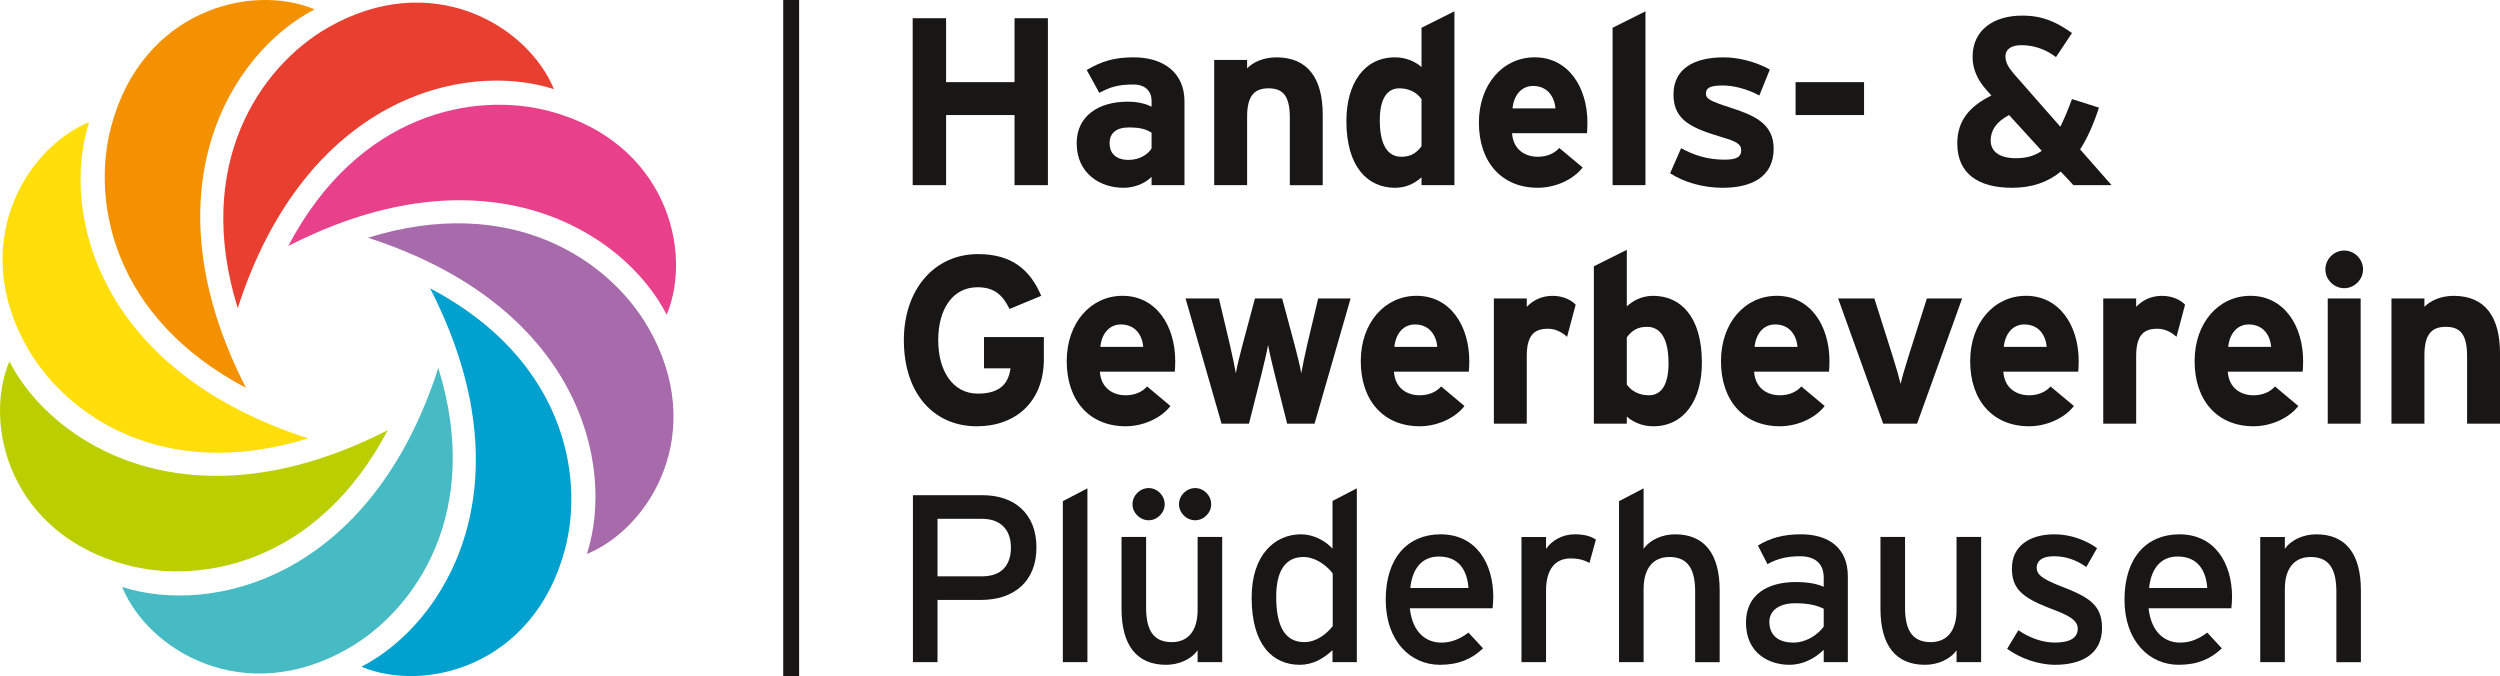
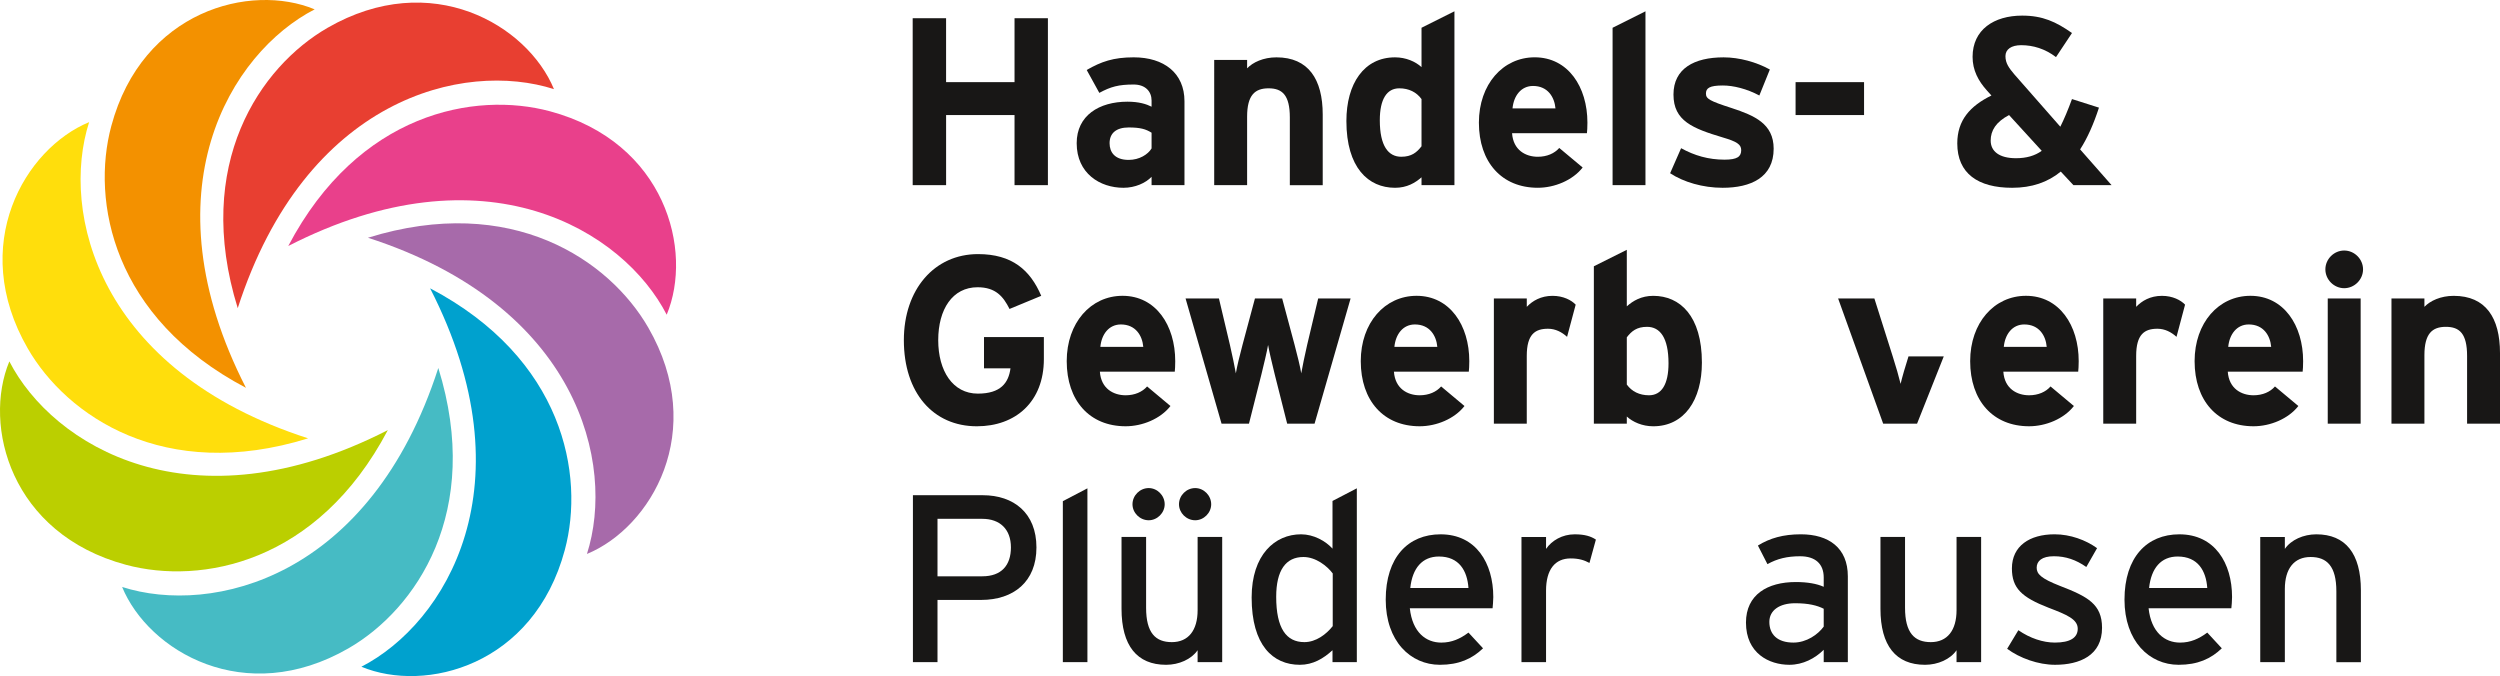
<svg xmlns="http://www.w3.org/2000/svg" version="1.1" id="Ebene_1" x="0px" y="0px" width="158.598px" height="42.891px" viewBox="0 0 158.598 42.891" enable-background="new 0 0 158.598 42.891" xml:space="preserve">
  <g>
    <g>
      <g>
        <path fill="#181716" d="M64.361,11.746V7.299H60.02v4.447H57.9V1.156h2.119v4.055h4.342V1.156h2.117v10.59H64.361z" />
      </g>
      <g>
        <path fill="#181716" d="M73.055,11.746v-0.529c-0.379,0.395-1.044,0.696-1.785,0.696c-1.482,0-2.966-0.907-2.966-2.829     c0-1.755,1.423-2.633,3.224-2.633c0.725,0,1.195,0.151,1.527,0.318V6.377c0-0.561-0.379-1.015-1.135-1.015     c-0.953,0-1.453,0.136-2.18,0.53l-0.801-1.453c0.922-0.529,1.694-0.802,2.98-0.802c1.922,0,3.223,0.999,3.223,2.784v5.324H73.055     z M73.055,8.419c-0.363-0.228-0.711-0.333-1.453-0.333c-0.787,0-1.211,0.362-1.211,0.998c0,0.56,0.318,1.06,1.211,1.06     c0.682,0,1.227-0.349,1.453-0.728V8.419z" />
      </g>
      <g>
        <path fill="#181716" d="M81.826,11.746V7.449c0-1.421-0.486-1.846-1.348-1.846c-0.864,0-1.362,0.425-1.362,1.801v4.342h-2.088     V3.804h2.088v0.53c0.363-0.379,1.027-0.696,1.862-0.696c2.027,0,2.934,1.392,2.934,3.631v4.478H81.826z" />
      </g>
      <g>
        <path fill="#181716" d="M90.18,11.746v-0.498c-0.395,0.348-0.922,0.665-1.68,0.665c-1.695,0-3.086-1.271-3.086-4.236     c0-2.375,1.119-4.039,3.086-4.039c0.695,0,1.301,0.272,1.68,0.62V1.762l2.088-1.045v11.029H90.18z M90.18,6.285     c-0.318-0.438-0.803-0.682-1.408-0.682c-0.801,0-1.238,0.697-1.238,2.027c0,1.635,0.543,2.314,1.361,2.314     c0.65,0,0.982-0.271,1.285-0.664V6.285z" />
      </g>
      <g>
        <path fill="#181716" d="M100.674,8.448h-4.75c0.074,1.09,0.877,1.497,1.633,1.497c0.576,0,1.059-0.211,1.361-0.559l1.484,1.24     c-0.637,0.817-1.787,1.286-2.846,1.286c-2.283,0-3.736-1.619-3.736-4.131c0-2.435,1.527-4.145,3.539-4.145     c2.119,0,3.346,1.876,3.346,4.145C100.705,8.086,100.689,8.297,100.674,8.448z M97.254,5.453c-0.756,0-1.225,0.62-1.301,1.422     h2.725C98.615,6.164,98.193,5.453,97.254,5.453z" />
      </g>
      <g>
        <path fill="#181716" d="M102.301,11.746V1.762l2.086-1.045v11.029H102.301z" />
      </g>
      <g>
        <path fill="#181716" d="M109.281,11.913c-1.256,0-2.48-0.363-3.33-0.923l0.697-1.588c0.848,0.469,1.74,0.727,2.754,0.727     c0.816,0,1.059-0.197,1.059-0.606c0-0.363-0.287-0.545-1.164-0.802c-1.906-0.574-3.133-1.044-3.133-2.723     c0-1.649,1.316-2.36,3.178-2.36c0.998,0,2.088,0.302,2.936,0.771l-0.666,1.649c-0.787-0.423-1.648-0.635-2.314-0.635     c-0.848,0-1.074,0.166-1.074,0.515c0,0.332,0.24,0.469,1.648,0.922c1.422,0.47,2.648,0.984,2.648,2.572     C112.52,11.263,111.066,11.913,109.281,11.913z" />
      </g>
      <g>
        <path fill="#181716" d="M113.91,7.299V5.211h4.344v2.088H113.91z" />
      </g>
      <g>
        <path fill="#181716" d="M131.537,11.746l-0.803-0.861c-0.83,0.681-1.846,1.028-3.086,1.028c-2.162,0-3.48-0.907-3.48-2.814     c0-1.481,0.818-2.375,2.166-3.041l-0.273-0.302c-0.561-0.621-0.922-1.301-0.922-2.148c0-1.726,1.359-2.617,3.146-2.617     c1.301,0,2.146,0.393,3.16,1.104l-1.014,1.528c-0.695-0.529-1.451-0.756-2.209-0.756c-0.619,0-0.998,0.257-0.998,0.695     c0,0.454,0.229,0.757,0.559,1.15l2.922,3.327c0.242-0.482,0.484-1.057,0.74-1.754l1.711,0.544     c-0.334,1.029-0.727,1.923-1.195,2.649l1.996,2.268H131.537z M127.453,7.299c-0.834,0.439-1.166,0.984-1.166,1.619     c0,0.681,0.545,1.119,1.604,1.119c0.65,0,1.195-0.15,1.635-0.469L127.453,7.299z" />
      </g>
      <g>
        <path fill="#181716" d="M61.971,27.043c-2.77,0-4.631-2.118-4.631-5.462c0-3.222,1.938-5.461,4.706-5.461     c2.163,0,3.313,1.013,4.009,2.647L64.043,19.6c-0.393-0.787-0.877-1.377-2.027-1.377c-1.588,0-2.496,1.393-2.496,3.358     c0,1.951,0.923,3.39,2.512,3.39c1.451,0,1.951-0.682,2.072-1.604h-1.68v-1.982h3.798v1.392     C66.222,25.5,64.421,27.043,61.971,27.043z" />
      </g>
      <g>
        <path fill="#181716" d="M74.527,23.578h-4.752c0.076,1.09,0.879,1.498,1.635,1.498c0.574,0,1.059-0.211,1.361-0.56l1.482,1.241     c-0.635,0.816-1.785,1.285-2.844,1.285c-2.285,0-3.737-1.619-3.737-4.131c0-2.435,1.528-4.145,3.54-4.145     c2.119,0,3.344,1.877,3.344,4.145C74.557,23.216,74.541,23.427,74.527,23.578z M71.107,20.583c-0.756,0-1.227,0.62-1.301,1.423     h2.723C72.469,21.293,72.045,20.583,71.107,20.583z" />
      </g>
      <g>
        <path fill="#181716" d="M83.395,26.877h-1.738l-0.787-3.117c-0.152-0.619-0.363-1.498-0.424-1.876     c-0.061,0.378-0.274,1.257-0.425,1.876l-0.787,3.117h-1.74l-2.283-7.943h2.117l0.695,2.936c0.137,0.605,0.318,1.438,0.379,1.814     c0.061-0.392,0.258-1.193,0.424-1.814l0.787-2.936h1.726l0.787,2.936c0.166,0.621,0.363,1.423,0.424,1.814     c0.061-0.377,0.24-1.209,0.377-1.814l0.697-2.936h2.057L83.395,26.877z" />
      </g>
      <g>
        <path fill="#181716" d="M93.18,23.578h-4.75c0.076,1.09,0.875,1.498,1.633,1.498c0.576,0,1.059-0.211,1.361-0.56l1.482,1.241     c-0.635,0.816-1.785,1.285-2.844,1.285c-2.283,0-3.736-1.619-3.736-4.131c0-2.435,1.529-4.145,3.539-4.145     c2.119,0,3.346,1.877,3.346,4.145C93.211,23.216,93.195,23.427,93.18,23.578z M89.76,20.583c-0.756,0-1.225,0.62-1.301,1.423     h2.723C91.121,21.293,90.697,20.583,89.76,20.583z" />
      </g>
      <g>
        <path fill="#181716" d="M99.414,21.369c-0.332-0.303-0.74-0.514-1.209-0.514c-0.818,0-1.348,0.348-1.348,1.725v4.297H94.77     v-7.943h2.088v0.531c0.363-0.38,0.895-0.697,1.635-0.697c0.68,0,1.195,0.273,1.467,0.559L99.414,21.369z" />
      </g>
      <g>
        <path fill="#181716" d="M104.881,27.043c-0.695,0-1.301-0.272-1.678-0.619v0.453h-2.09v-9.985l2.09-1.044v3.586     c0.391-0.349,0.92-0.666,1.678-0.666c1.695,0,3.086,1.271,3.086,4.236C107.967,25.379,106.848,27.043,104.881,27.043z      M104.488,20.734c-0.65,0-0.984,0.272-1.285,0.666v2.996c0.316,0.438,0.801,0.68,1.406,0.68c0.801,0,1.24-0.696,1.24-2.027     C105.85,21.416,105.305,20.734,104.488,20.734z" />
      </g>
      <g>
-         <path fill="#181716" d="M116.029,23.578h-4.75c0.076,1.09,0.877,1.498,1.633,1.498c0.576,0,1.061-0.211,1.363-0.56l1.482,1.241     c-0.635,0.816-1.785,1.285-2.846,1.285c-2.283,0-3.734-1.619-3.734-4.131c0-2.435,1.527-4.145,3.539-4.145     c2.119,0,3.344,1.877,3.344,4.145C116.061,23.216,116.045,23.427,116.029,23.578z M112.611,20.583     c-0.758,0-1.225,0.62-1.301,1.423h2.723C113.973,21.293,113.549,20.583,112.611,20.583z" />
-       </g>
+         </g>
      <g>
-         <path fill="#181716" d="M121.617,26.877h-2.15l-2.859-7.943h2.301l1.164,3.676c0.197,0.606,0.41,1.362,0.5,1.742     c0.09-0.395,0.303-1.121,0.5-1.742l1.166-3.676h2.238L121.617,26.877z" />
+         <path fill="#181716" d="M121.617,26.877h-2.15l-2.859-7.943h2.301l1.164,3.676c0.197,0.606,0.41,1.362,0.5,1.742     c0.09-0.395,0.303-1.121,0.5-1.742h2.238L121.617,26.877z" />
      </g>
      <g>
        <path fill="#181716" d="M131.84,23.578h-4.75c0.074,1.09,0.877,1.498,1.635,1.498c0.574,0,1.059-0.211,1.359-0.56l1.482,1.241     c-0.635,0.816-1.783,1.285-2.842,1.285c-2.285,0-3.738-1.619-3.738-4.131c0-2.435,1.527-4.145,3.539-4.145     c2.119,0,3.346,1.877,3.346,4.145C131.871,23.216,131.855,23.427,131.84,23.578z M128.42,20.583c-0.756,0-1.225,0.62-1.301,1.423     h2.723C129.783,21.293,129.359,20.583,128.42,20.583z" />
      </g>
      <g>
        <path fill="#181716" d="M138.076,21.369c-0.334-0.303-0.742-0.514-1.211-0.514c-0.818,0-1.348,0.348-1.348,1.725v4.297h-2.088     v-7.943h2.088v0.531c0.363-0.38,0.893-0.697,1.635-0.697c0.682,0,1.195,0.273,1.467,0.559L138.076,21.369z" />
      </g>
      <g>
        <path fill="#181716" d="M146.078,23.578h-4.75c0.076,1.09,0.879,1.498,1.635,1.498c0.574,0,1.059-0.211,1.359-0.56l1.484,1.241     c-0.637,0.816-1.785,1.285-2.844,1.285c-2.285,0-3.738-1.619-3.738-4.131c0-2.435,1.527-4.145,3.541-4.145     c2.117,0,3.344,1.877,3.344,4.145C146.109,23.216,146.094,23.427,146.078,23.578z M142.658,20.583     c-0.756,0-1.225,0.62-1.301,1.423h2.725C144.021,21.293,143.598,20.583,142.658,20.583z" />
      </g>
      <g>
        <path fill="#181716" d="M148.713,18.283c-0.648,0-1.193-0.545-1.193-1.195s0.545-1.195,1.193-1.195     c0.652,0,1.197,0.545,1.197,1.195S149.365,18.283,148.713,18.283z M147.67,26.877v-7.943h2.088v7.943H147.67z" />
      </g>
      <g>
        <path fill="#181716" d="M156.51,26.877V22.58c0-1.422-0.482-1.846-1.346-1.846c-0.861,0-1.361,0.424-1.361,1.801v4.342h-2.09     v-7.943h2.09v0.531c0.363-0.38,1.027-0.697,1.859-0.697c2.027,0,2.936,1.391,2.936,3.631v4.479H156.51z" />
      </g>
      <g>
        <path fill="#181716" d="M62.242,38.059h-2.768v3.948h-1.559V31.416h4.433c1.952,0,3.403,1.12,3.403,3.313     C65.752,36.908,64.301,38.059,62.242,38.059z M62.318,32.914h-2.844v3.646h2.844c1.211,0,1.814-0.695,1.814-1.831     C64.133,33.564,63.424,32.914,62.318,32.914z" />
      </g>
      <g>
        <path fill="#181716" d="M67.426,42.007V31.794l1.559-0.815v11.028H67.426z" />
      </g>
      <g>
        <path fill="#181716" d="M75.975,42.007V41.25c-0.394,0.574-1.181,0.924-1.998,0.924c-1.846,0-2.828-1.211-2.828-3.556v-4.554     h1.559v4.492c0,1.604,0.604,2.18,1.633,2.18c1.046,0,1.635-0.742,1.635-2.028v-4.644h1.559v7.942H75.975z M72.873,33.005     c-0.56,0-1.029-0.469-1.029-1.014c0-0.56,0.47-1.028,1.029-1.028c0.545,0,1.014,0.469,1.014,1.028     C73.887,32.536,73.418,33.005,72.873,33.005z M75.823,33.005c-0.561,0-1.029-0.469-1.029-1.014c0-0.56,0.469-1.028,1.029-1.028     c0.545,0,1.014,0.469,1.014,1.028C76.837,32.536,76.368,33.005,75.823,33.005z" />
      </g>
      <g>
        <path fill="#181716" d="M84.533,42.007V41.25c-0.576,0.529-1.24,0.924-2.072,0.924c-1.711,0-3.058-1.241-3.058-4.268     c0-2.723,1.483-4.01,3.132-4.01c0.803,0,1.559,0.424,1.998,0.909V31.78l1.543-0.802v11.028H84.533z M84.547,36.379     c-0.348-0.469-1.072-1.043-1.859-1.043c-1.119,0-1.727,0.846-1.727,2.525c0,1.998,0.637,2.875,1.787,2.875     c0.74,0,1.393-0.499,1.799-1.015V36.379z" />
      </g>
      <g>
        <path fill="#181716" d="M94.688,38.588h-5.25c0.164,1.529,1.027,2.178,1.996,2.178c0.666,0,1.195-0.24,1.725-0.635l0.924,0.998     c-0.697,0.666-1.529,1.045-2.738,1.045c-1.863,0-3.436-1.498-3.436-4.131c0-2.692,1.424-4.146,3.48-4.146     c2.254,0,3.344,1.832,3.344,3.98C94.732,38.164,94.701,38.422,94.688,38.588z M91.283,35.305c-1.045,0-1.682,0.726-1.816,1.997     h3.691C93.082,36.212,92.568,35.305,91.283,35.305z" />
      </g>
      <g>
        <path fill="#181716" d="M100.834,35.713c-0.334-0.182-0.682-0.287-1.195-0.287c-0.984,0-1.559,0.696-1.559,2.043v4.538h-1.559     v-7.942h1.559v0.757c0.363-0.531,1.029-0.925,1.816-0.925c0.635,0,1.027,0.123,1.346,0.334L100.834,35.713z" />
      </g>
      <g>
-         <path fill="#181716" d="M107.539,42.007v-4.493c0-1.604-0.607-2.178-1.635-2.178c-1.045,0-1.635,0.74-1.635,2.025v4.646h-1.559     V31.794l1.559-0.815v3.843c0.395-0.575,1.182-0.925,1.996-0.925c1.846,0,2.83,1.211,2.83,3.557v4.554H107.539z" />
-       </g>
+         </g>
      <g>
        <path fill="#181716" d="M115.695,42.007v-0.786c-0.545,0.545-1.314,0.953-2.178,0.953c-1.287,0-2.754-0.727-2.754-2.678     c0-1.77,1.361-2.572,3.162-2.572c0.74,0,1.33,0.106,1.77,0.302v-0.589c0-0.863-0.529-1.348-1.496-1.348     c-0.818,0-1.453,0.152-2.074,0.5l-0.605-1.18c0.758-0.469,1.604-0.713,2.725-0.713c1.77,0,2.98,0.863,2.98,2.664v5.446H115.695z      M115.695,38.618c-0.422-0.212-0.967-0.349-1.816-0.349c-0.996,0-1.633,0.455-1.633,1.182c0,0.786,0.5,1.314,1.527,1.314     c0.834,0,1.559-0.514,1.922-1.014V38.618z" />
      </g>
      <g>
        <path fill="#181716" d="M124.121,42.007V41.25c-0.393,0.574-1.18,0.924-1.998,0.924c-1.846,0-2.828-1.211-2.828-3.556v-4.554     h1.559v4.492c0,1.604,0.605,2.18,1.635,2.18c1.043,0,1.633-0.742,1.633-2.028v-4.644h1.559v7.942H124.121z" />
      </g>
      <g>
        <path fill="#181716" d="M130.373,42.174c-1.074,0-2.238-0.424-3.041-1.014l0.711-1.18c0.742,0.514,1.574,0.785,2.316,0.785     c0.982,0,1.451-0.316,1.451-0.877c0-0.605-0.695-0.893-1.846-1.332c-1.709-0.665-2.33-1.239-2.33-2.496     c0-1.421,1.119-2.164,2.709-2.164c0.998,0,1.98,0.364,2.693,0.879l-0.682,1.195c-0.65-0.455-1.303-0.682-2.059-0.682     s-1.09,0.303-1.09,0.727c0,0.395,0.273,0.682,1.469,1.15c1.77,0.681,2.678,1.164,2.678,2.662     C133.354,41.584,131.932,42.174,130.373,42.174z" />
      </g>
      <g>
        <path fill="#181716" d="M141.555,38.588h-5.25c0.166,1.529,1.029,2.178,1.996,2.178c0.666,0,1.195-0.24,1.727-0.635l0.922,0.998     c-0.695,0.666-1.529,1.045-2.738,1.045c-1.861,0-3.436-1.498-3.436-4.131c0-2.692,1.424-4.146,3.48-4.146     c2.254,0,3.344,1.832,3.344,3.98C141.6,38.164,141.57,38.422,141.555,38.588z M138.15,35.305c-1.045,0-1.68,0.726-1.814,1.997     h3.691C139.951,36.212,139.436,35.305,138.15,35.305z" />
      </g>
      <g>
        <path fill="#181716" d="M148.217,42.007v-4.493c0-1.604-0.605-2.178-1.635-2.178c-1.045,0-1.633,0.74-1.633,2.025v4.646h-1.561     v-7.942h1.561v0.757c0.393-0.575,1.18-0.925,1.996-0.925c1.846,0,2.828,1.211,2.828,3.557v4.554H148.217z" />
      </g>
    </g>
  </g>
  <g>
    <g>
      <path fill="#BBCF00" d="M7.996,35.832c4.766,1.279,12.153-0.085,16.607-8.546c-12.49,6.396-21.264,0.978-24.01-4.359    C-1.098,26.988,0.664,33.861,7.996,35.832z" />
    </g>
    <g>
      <path fill="#FFDE0C" d="M1.763,22.109c2.465,4.275,8.652,8.534,17.783,5.699C6.193,23.5,3.824,13.465,5.654,7.748    C1.585,9.426-2.032,15.53,1.763,22.109z" />
    </g>
    <g>
      <path fill="#F39100" d="M7.06,7.998c-1.281,4.766,0.081,12.152,8.543,16.605c-6.396-12.488-0.977-21.263,4.36-24.01    C15.9-1.098,9.027,0.664,7.06,7.998z" />
    </g>
    <g>
      <path fill="#E83F31" d="M20.781,1.764c-4.275,2.466-8.535,8.654-5.699,17.785C19.39,6.193,29.425,3.823,35.142,5.654    C33.464,1.588,27.361-2.027,20.781,1.764z" />
    </g>
    <g>
      <path fill="#E9408B" d="M34.892,7.06c-4.766-1.28-12.152,0.083-16.605,8.546c12.489-6.398,21.264-0.978,24.008,4.359    C43.988,15.902,42.226,9.031,34.892,7.06z" />
    </g>
    <g>
      <path fill="#A76AAA" d="M41.126,20.782c-2.467-4.274-8.653-8.534-17.785-5.7c13.354,4.309,15.725,14.344,13.894,20.061    C41.303,33.465,44.919,27.362,41.126,20.782z" />
    </g>
    <g>
      <path fill="#00A1CE" d="M35.83,34.893c1.281-4.766-0.082-12.152-8.545-16.604c6.398,12.486,0.978,21.262-4.359,24.008    C26.988,43.988,33.86,42.229,35.83,34.893z" />
    </g>
    <g>
      <path fill="#46BBC4" d="M22.107,41.129c4.275-2.466,8.535-8.656,5.699-17.785C23.5,36.697,13.464,39.068,7.747,37.236    C9.423,41.305,15.529,44.921,22.107,41.129z" />
    </g>
  </g>
  <g>
-     <rect x="49.687" fill="#181716" width="1.009" height="42.891" />
-   </g>
+     </g>
</svg>